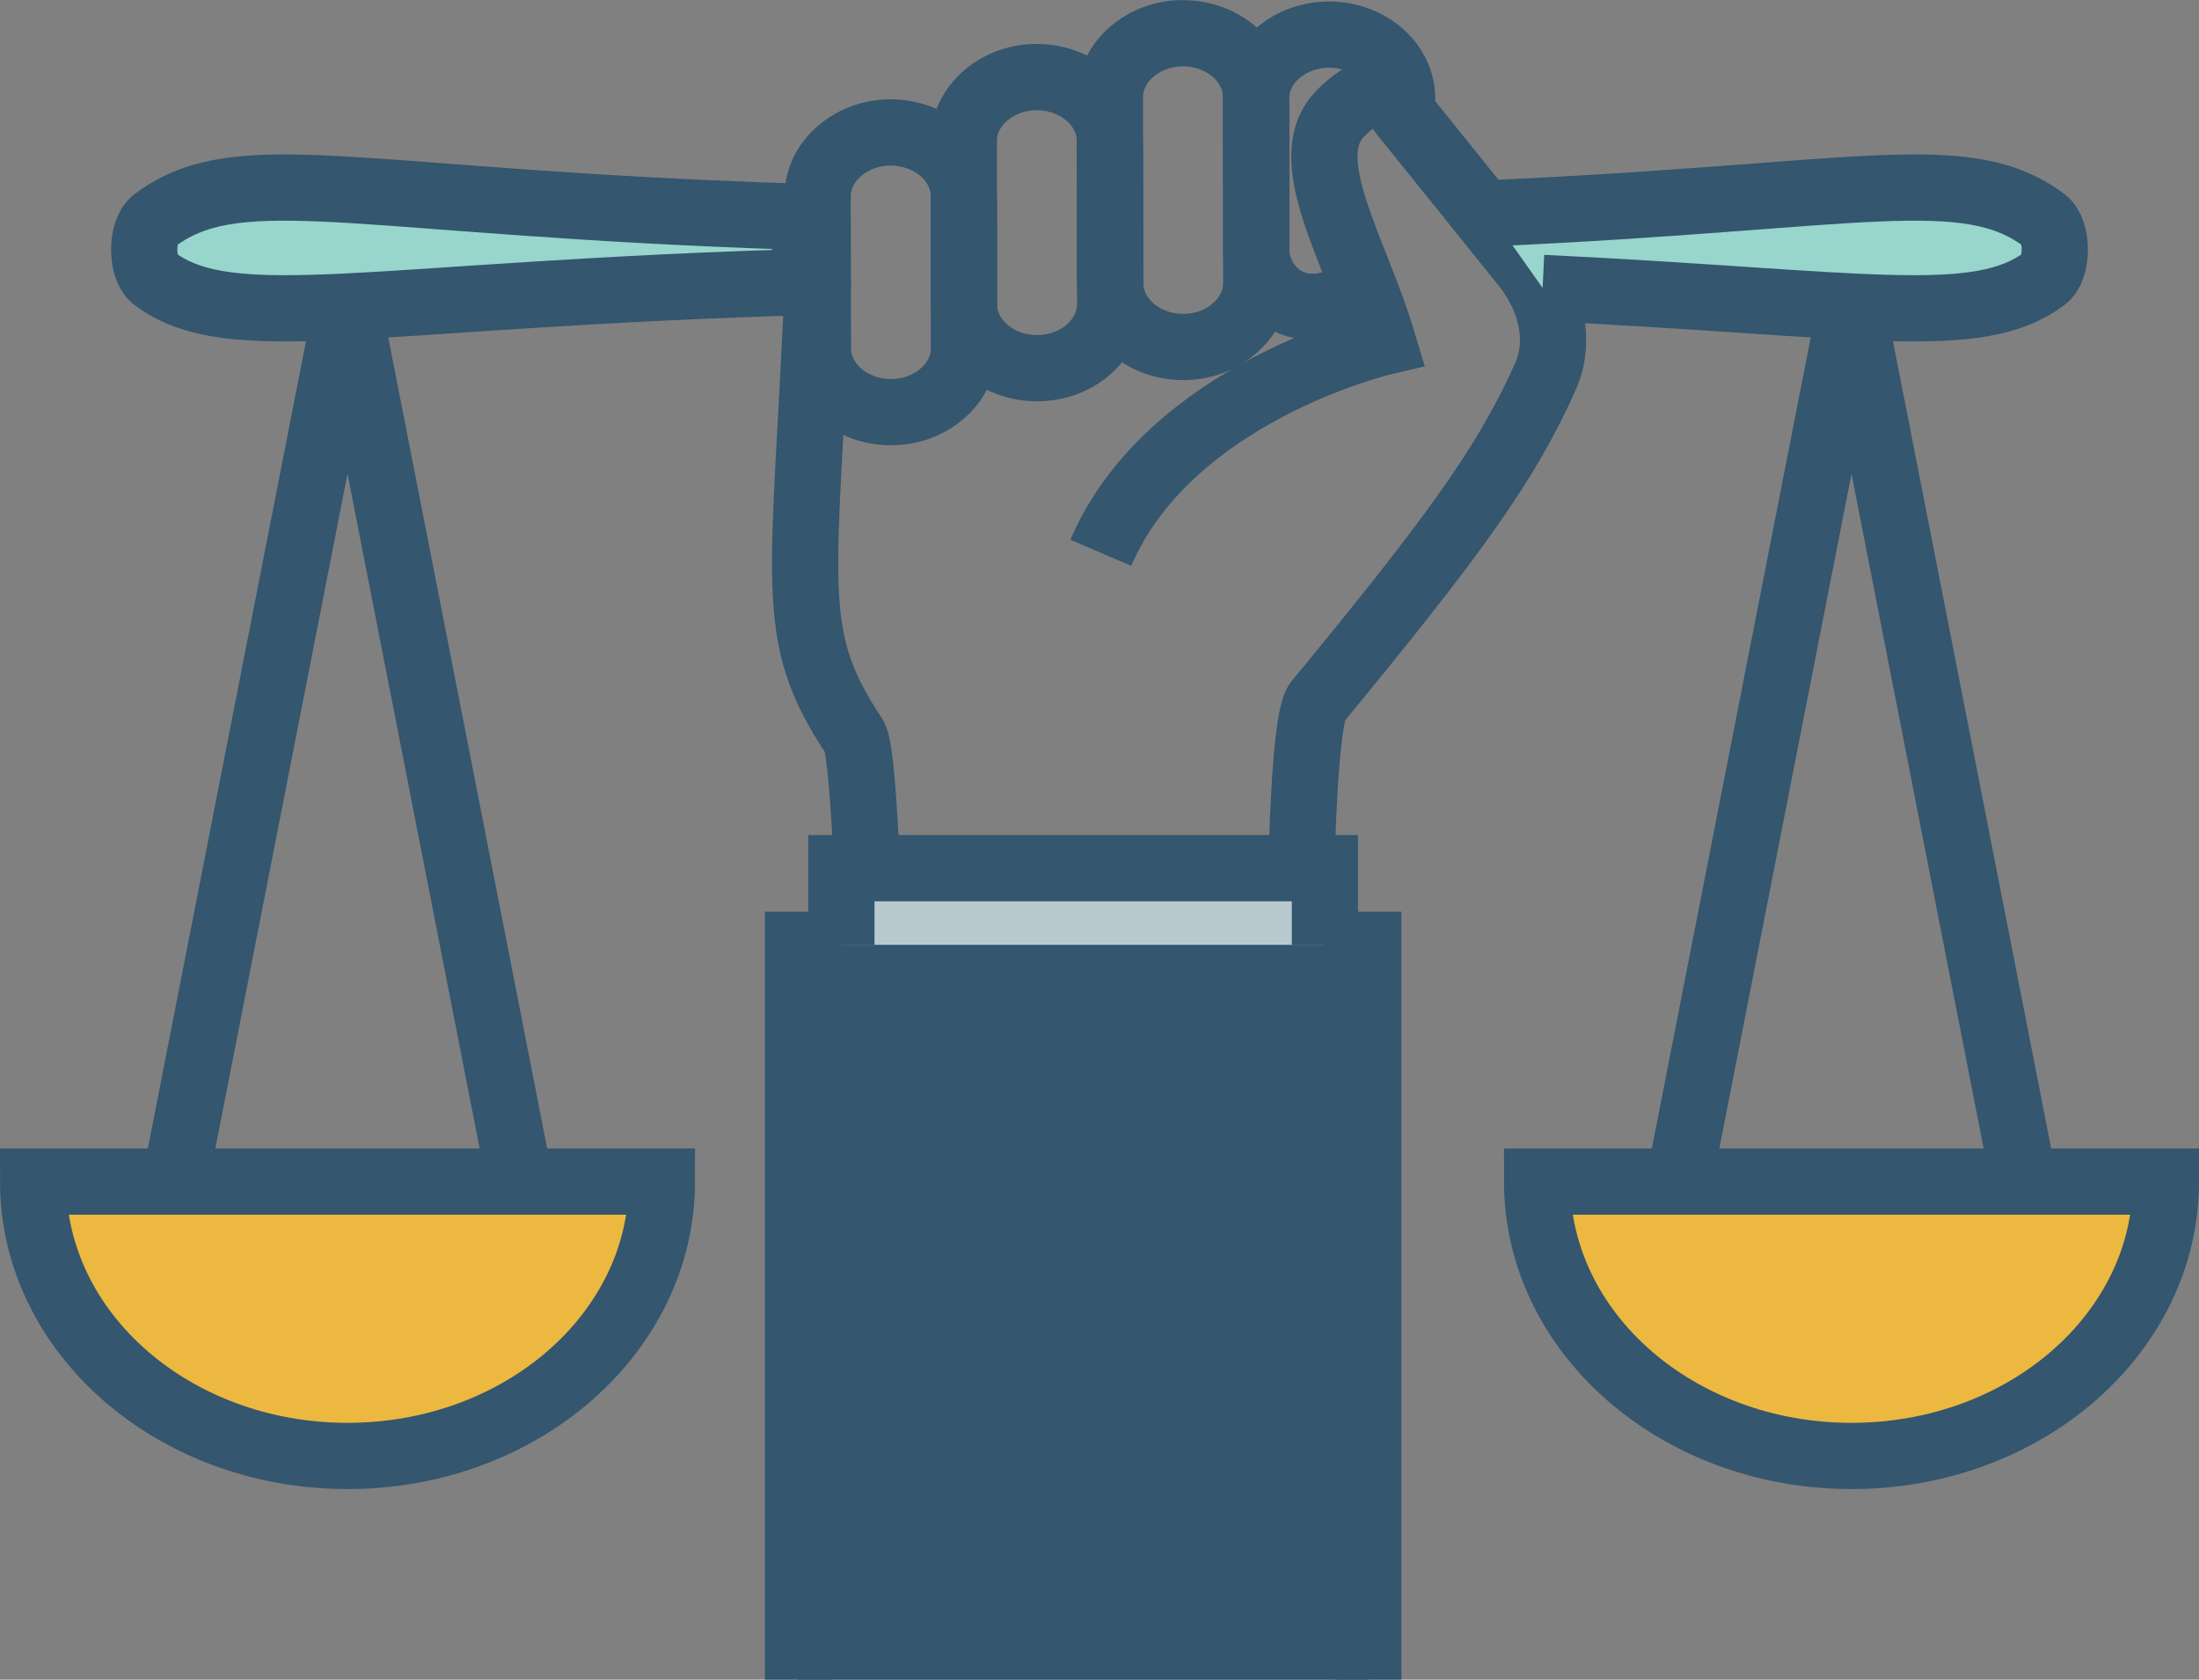
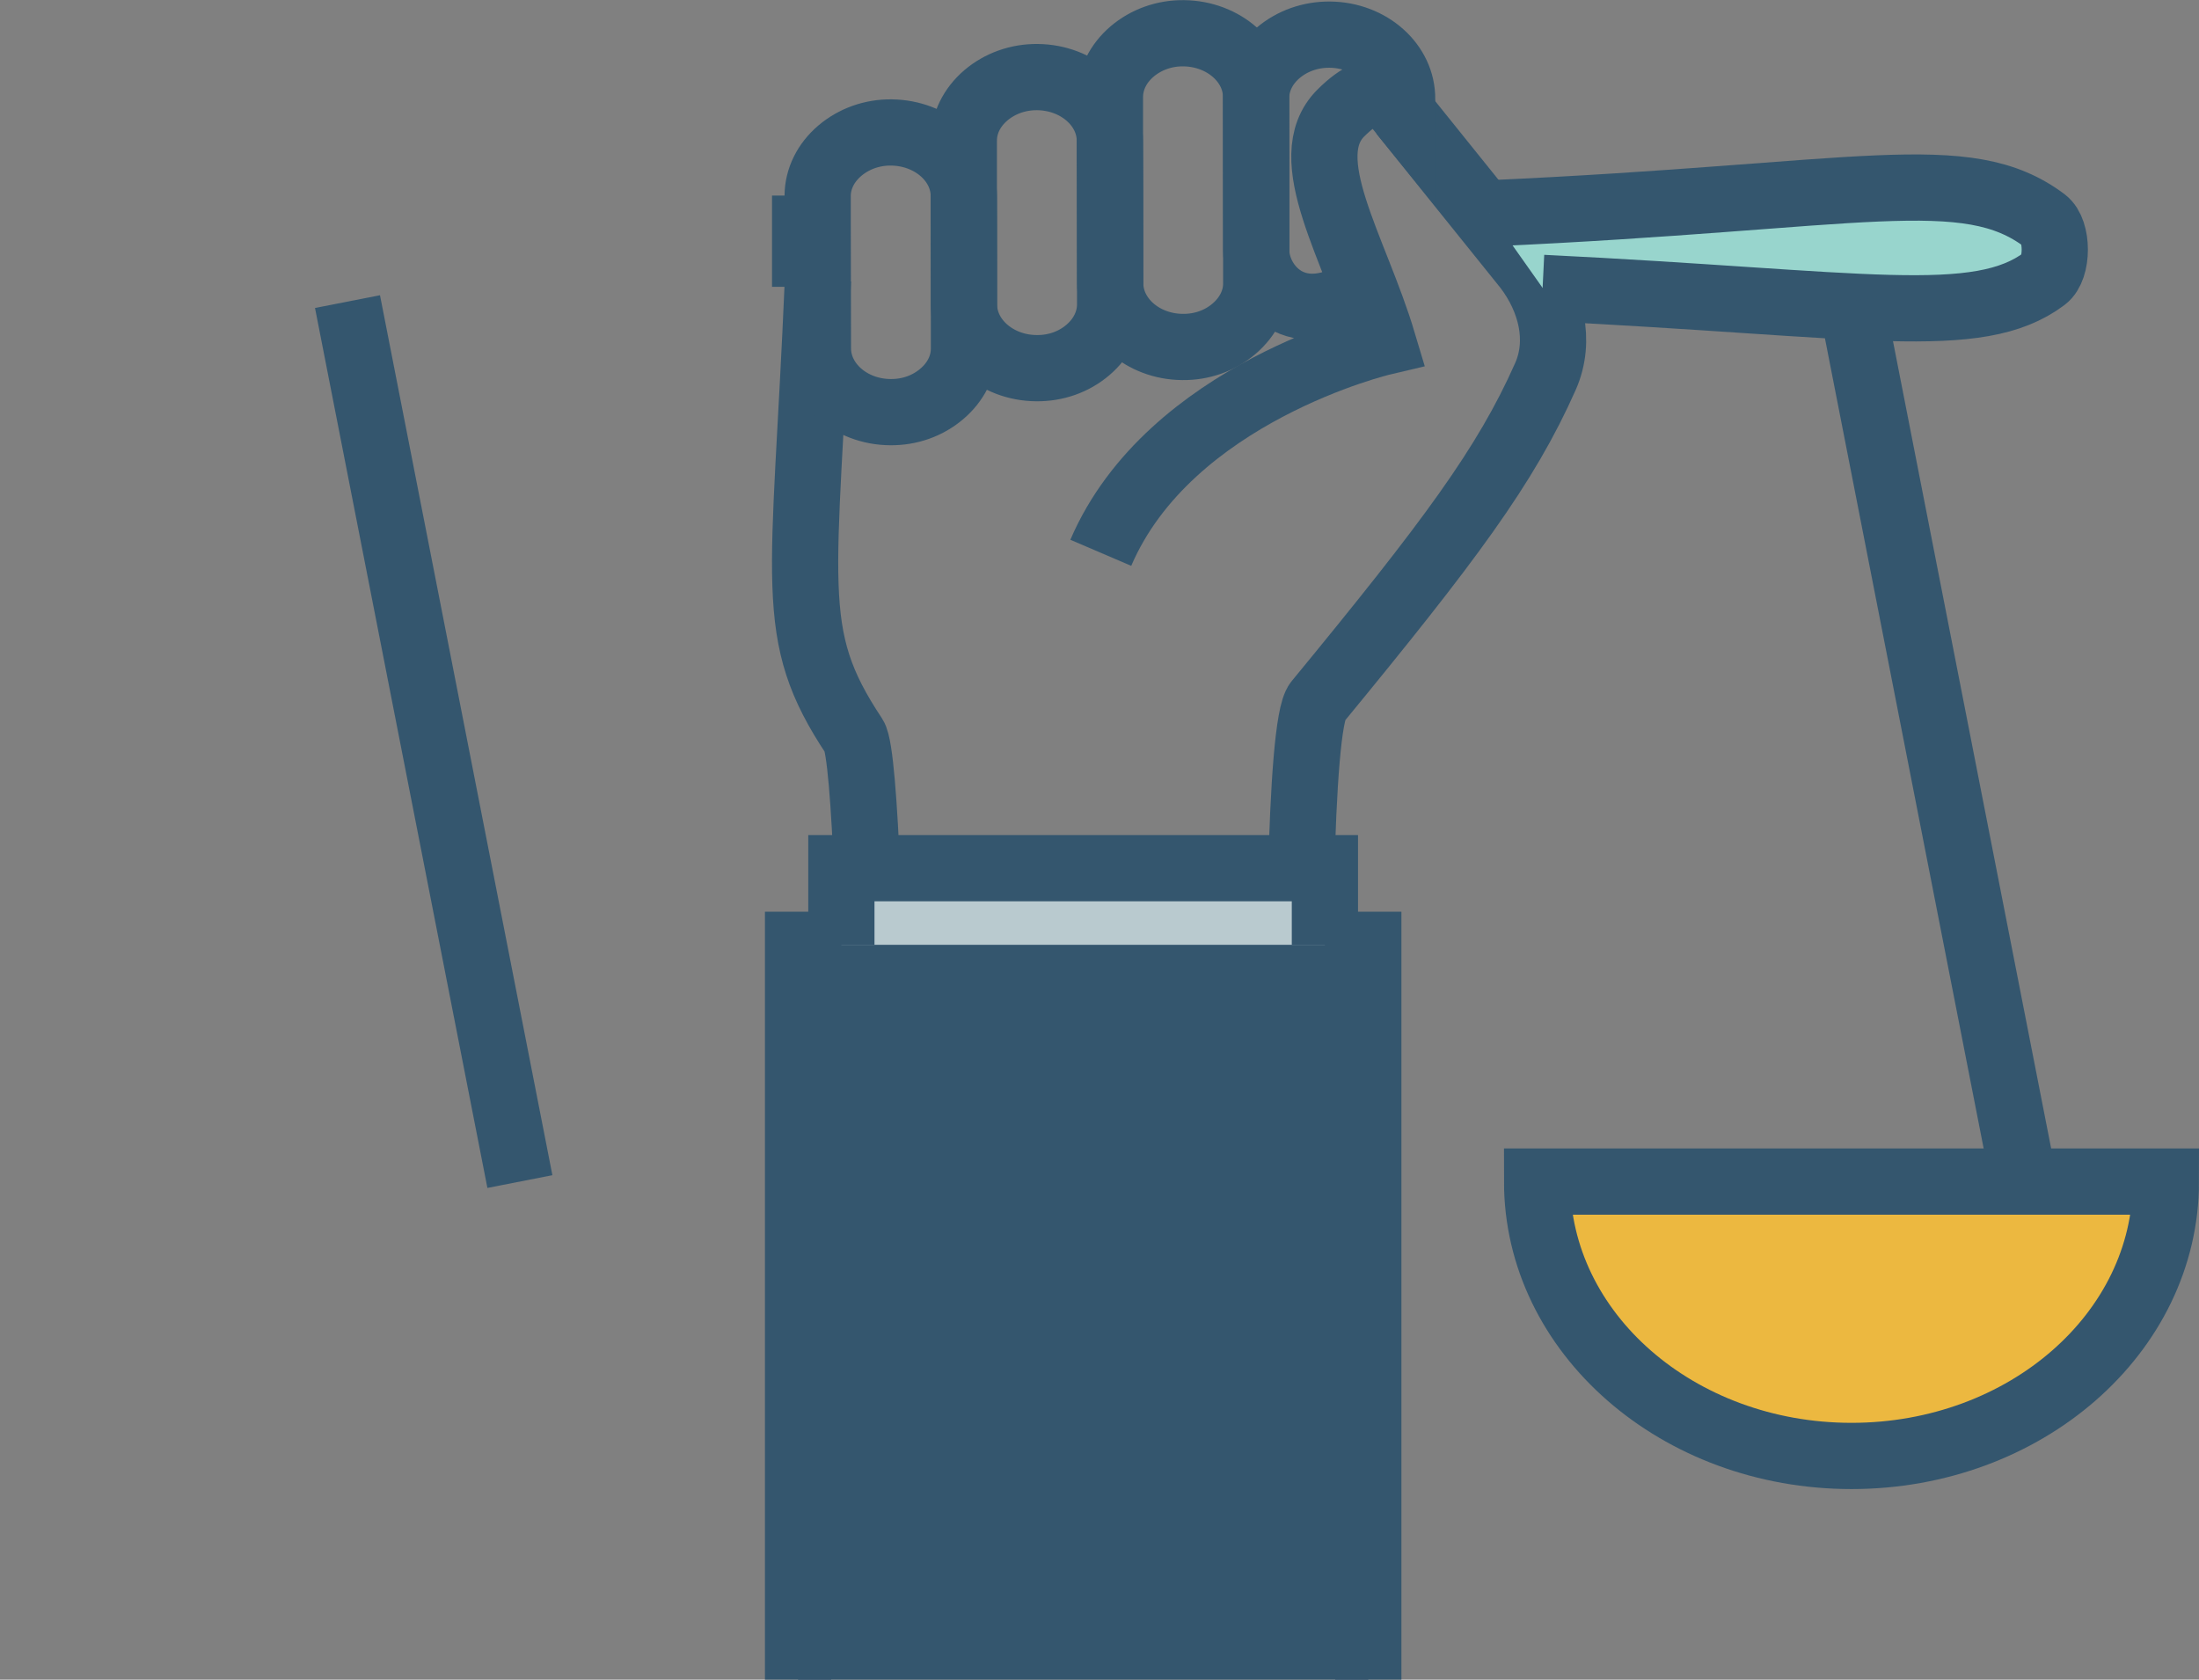
<svg xmlns="http://www.w3.org/2000/svg" id="Layer_1" data-name="Layer 1" viewBox="0 0 332.03 253.62">
  <rect x="0" y="0" width="332.03" height="253.62" fill="#808080" stroke="none" />
  <defs>
    <style>
      .cls-1 {
        fill: #ecb840;
      }

      .cls-1, .cls-2, .cls-3, .cls-4, .cls-5, .cls-6 {
        stroke: #34566e;
        stroke-miterlimit: 10;
        stroke-width: 10px;
      }

      .cls-2 {
        fill: #98d5cd;
      }

      .cls-3 {
        fill: #b9cacf;
      }

      .cls-4 {
        fill: none;
      }

      .cls-5 {
        fill: #fff;
      }

      .cls-6 {
        fill: #34566e;
      }
    </style>
  </defs>
  <g>
    <g>
      <path class="cls-4" d="M130.97,132.59c-.47-11.15-1.11-20.07-2-21.41-10.33-15.56-7.45-22.38-5.47-68.88" />
      <path class="cls-4" d="M211.71,17.04l18.81,23.38c3.68,4.84,5.23,11,2.83,16.42-5.99,13.52-14.51,24.93-34.43,49.15-1.39,1.69-2.13,12.7-2.47,26.6" />
      <path class="cls-4" d="M189.68,37.72v5.15c-.02,2.54-1.22,4.94-3.34,6.76-2.12,1.82-4.89,2.8-7.8,2.76-6.03-.05-10.91-4.37-10.91-9.64l-.02-14.68-.02-6.67v-6.86c.04-2.54,1.22-4.94,3.34-6.76,2.12-1.8,4.89-2.8,7.8-2.76,6.05.07,10.93,4.39,10.93,9.64v12.39l.02,10.69Z" />
      <g>
        <path class="cls-4" d="M167.62,42.74v3.33c-.04,2.54-1.22,4.94-3.34,6.76-2.12,1.82-4.89,2.8-7.8,2.76-6.09-.05-10.99-4.43-10.93-9.74v-10.72l-.02-5.39v-8.58c.02-2.54,1.2-4.94,3.32-6.76,2.12-1.8,4.89-2.8,7.82-2.76,6.03.07,10.91,4.37,10.91,9.64v.1l.02,6.67.02,14.68Z" />
        <path class="cls-4" d="M145.55,49.09v3.67c-.04,2.52-1.22,4.91-3.34,6.71-2.12,1.82-4.89,2.8-7.8,2.76-6.03-.05-10.91-4.37-10.91-9.64v-.1l-.02-10.19-.02-9.75v-3.03c.03-2.54,1.21-4.94,3.34-6.76,2.12-1.8,4.89-2.8,7.8-2.76,6.05.07,10.93,4.37,10.93,9.64v5.49l.02,13.96Z" />
      </g>
      <path class="cls-4" d="M166.21,83.47c10.38-24.22,42.61-31.81,42.61-31.81-4.23-14.15-13.21-27.8-6.35-34.61,5.76-5.73,7.59-2.02,9.24,0v-2.08c.06-5.3-4.84-9.68-10.91-9.74-2.93-.03-5.7.96-7.82,2.76-2.1,1.8-3.26,4.15-3.32,6.66v.1l.02,12.28v10.79c0,5.27,6.07,12.6,16.29,5.69" />
    </g>
    <polyline class="cls-6" points="120.5 253.62 120.5 142.66 206.6 142.66 206.6 253.62" />
    <polyline class="cls-3" points="127.04 142.66 127.04 131.09 200.05 131.09 200.05 142.66" />
    <path class="cls-2" d="M224.96,32.21c56.18-2.53,71.84-7.85,83.75,1.1,2.06,1.55,2.06,7.21,0,8.75-10.11,7.6-27.3,3.78-75.79,1.41" />
    <g>
-       <line class="cls-6" x1="279.56" y1="45.54" x2="253.53" y2="178.41" />
      <line class="cls-6" x1="279.56" y1="45.54" x2="305.59" y2="178.41" />
      <path class="cls-1" d="M327.03,178.41c0,22.88-21.25,41.43-47.47,41.43s-47.47-18.55-47.47-41.43h94.94Z" />
    </g>
-     <path class="cls-2" d="M123.26,32.81c-5.74-.17-11.13-.37-16.19-.6-56.18-2.53-71.84-7.85-83.75,1.1-2.06,1.55-2.06,7.21,0,8.75,11.64,8.76,32.68,2.35,100.15.47" />
    <g>
      <line class="cls-4" x1="52.47" y1="45.54" x2="78.5" y2="178.41" />
-       <line class="cls-4" x1="26.44" y1="178.41" x2="52.47" y2="45.54" />
-       <path class="cls-1" d="M5,178.41c0,22.88,21.25,41.43,47.47,41.43s47.47-18.55,47.47-41.43H5Z" />
    </g>
  </g>
  <rect class="cls-5" x="121.57" y="34.53" width="1.14" height="3.78" />
</svg>